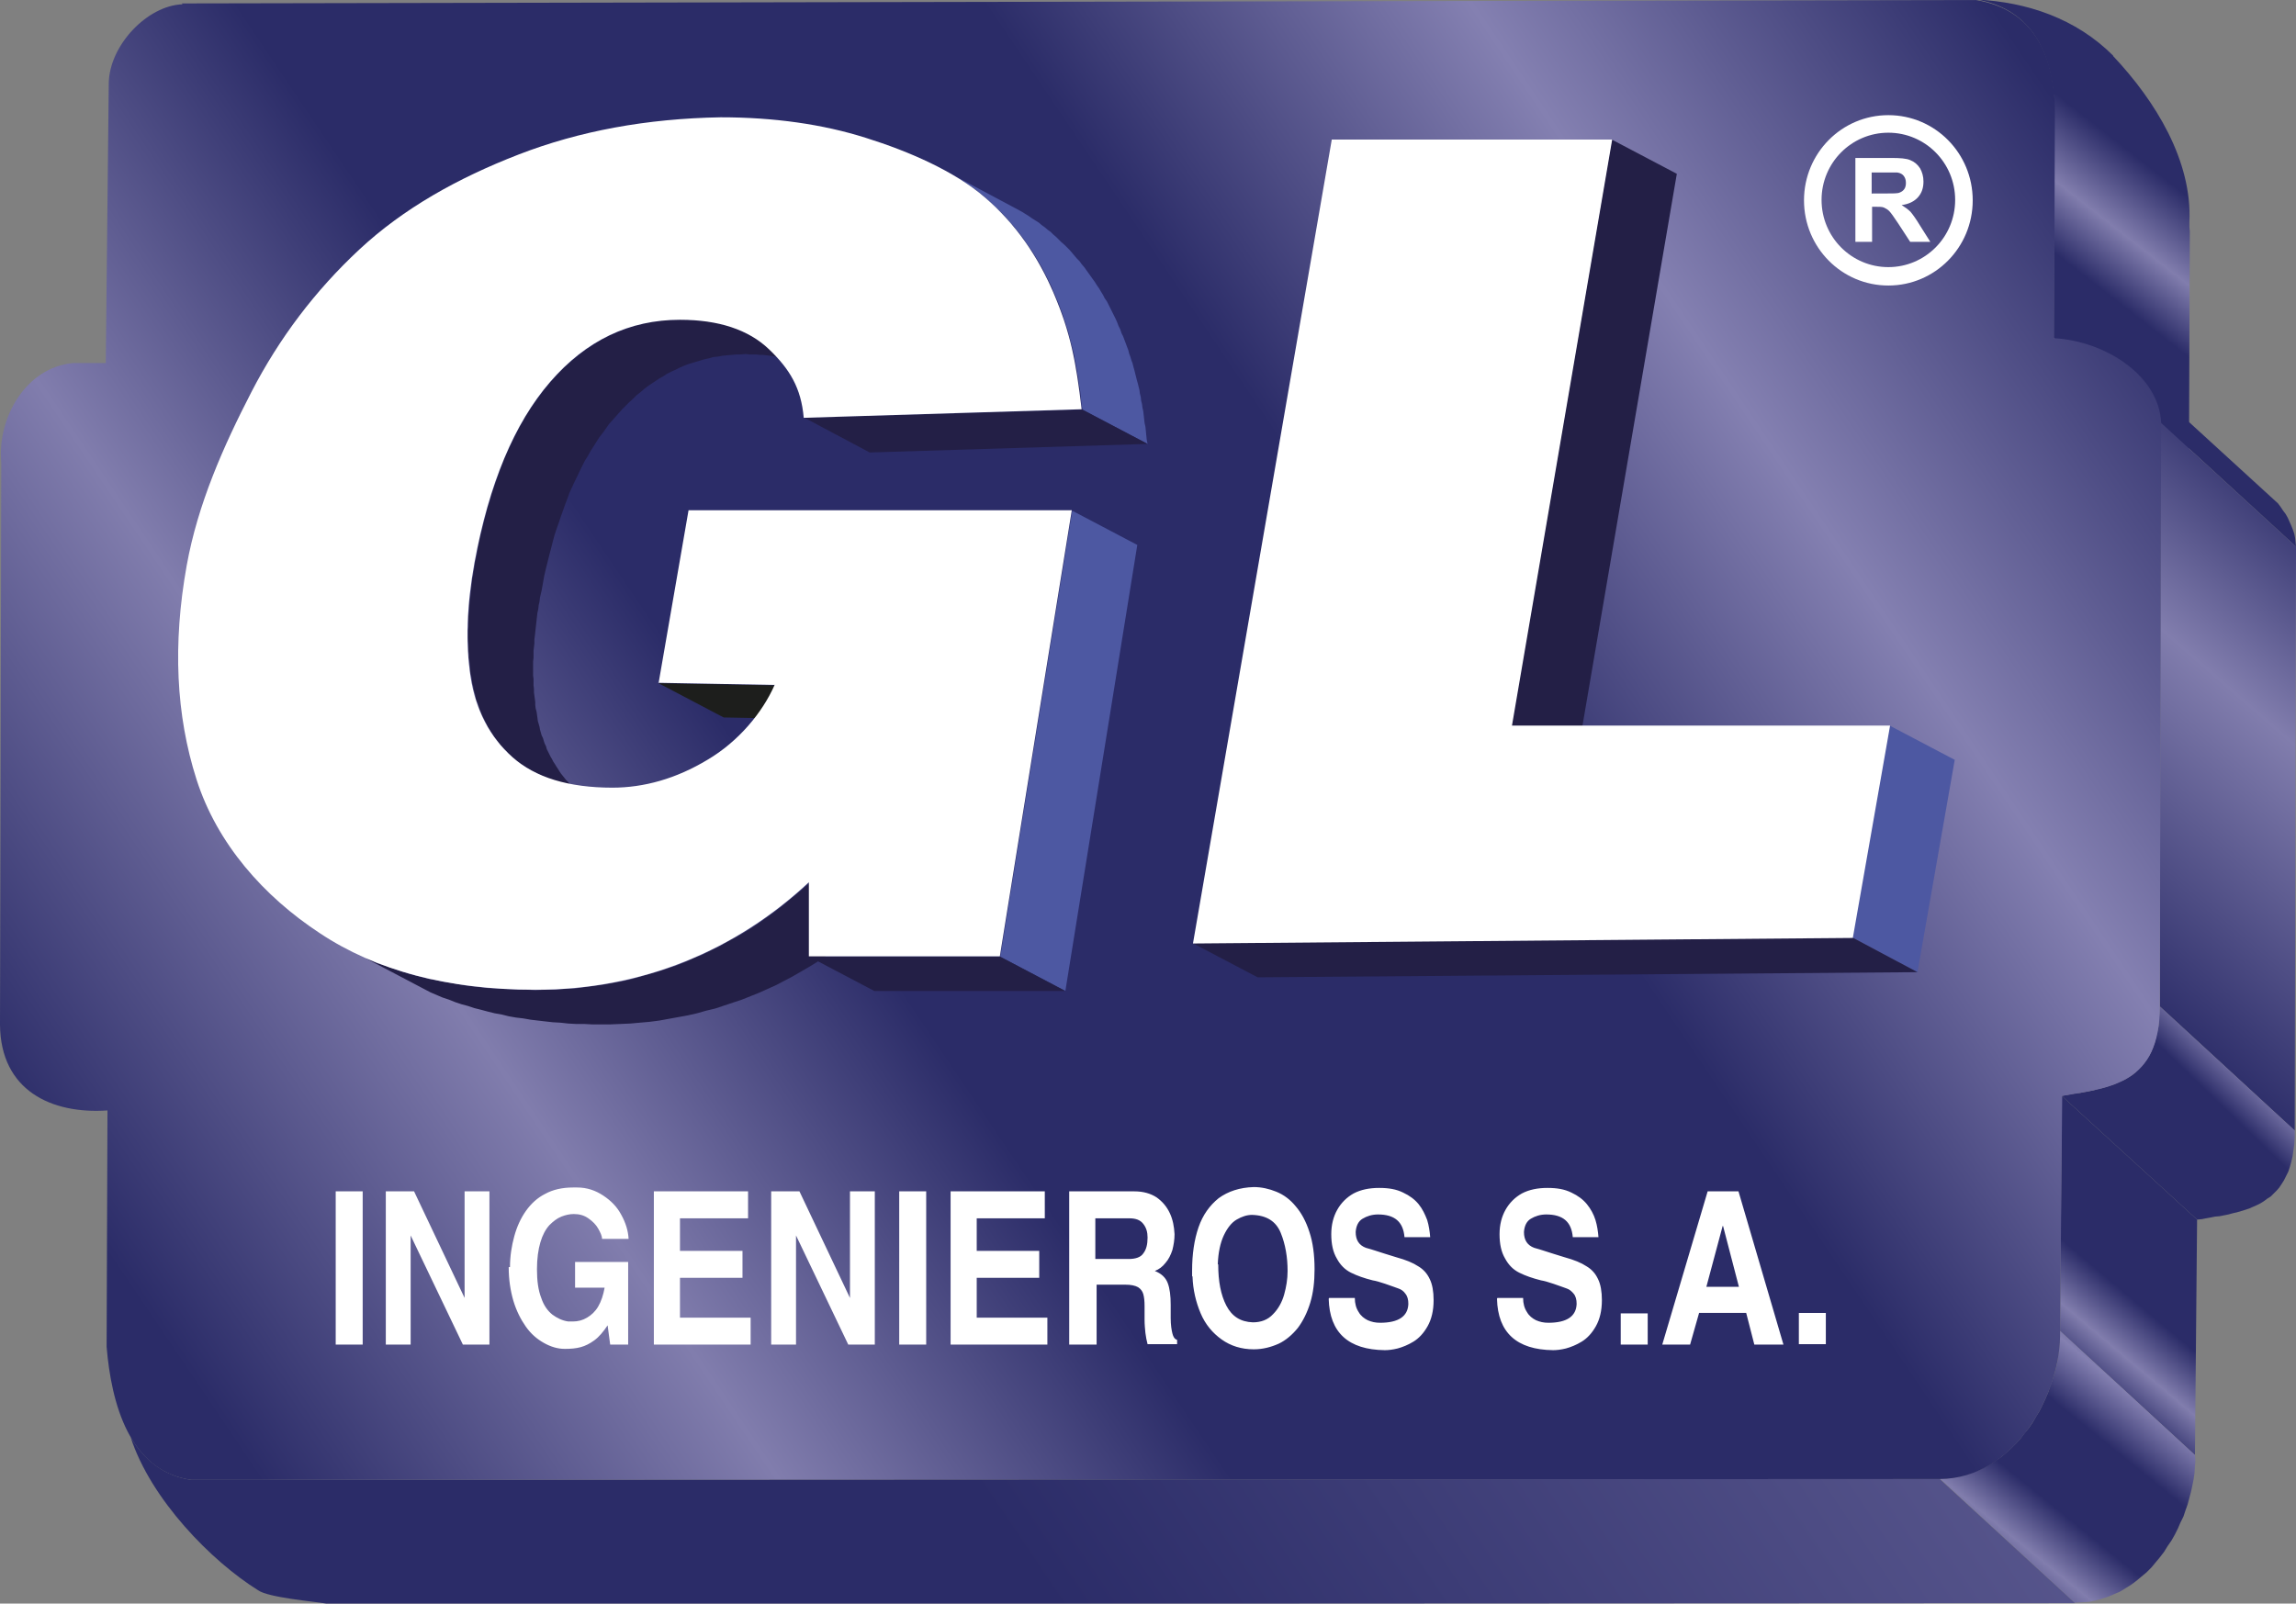
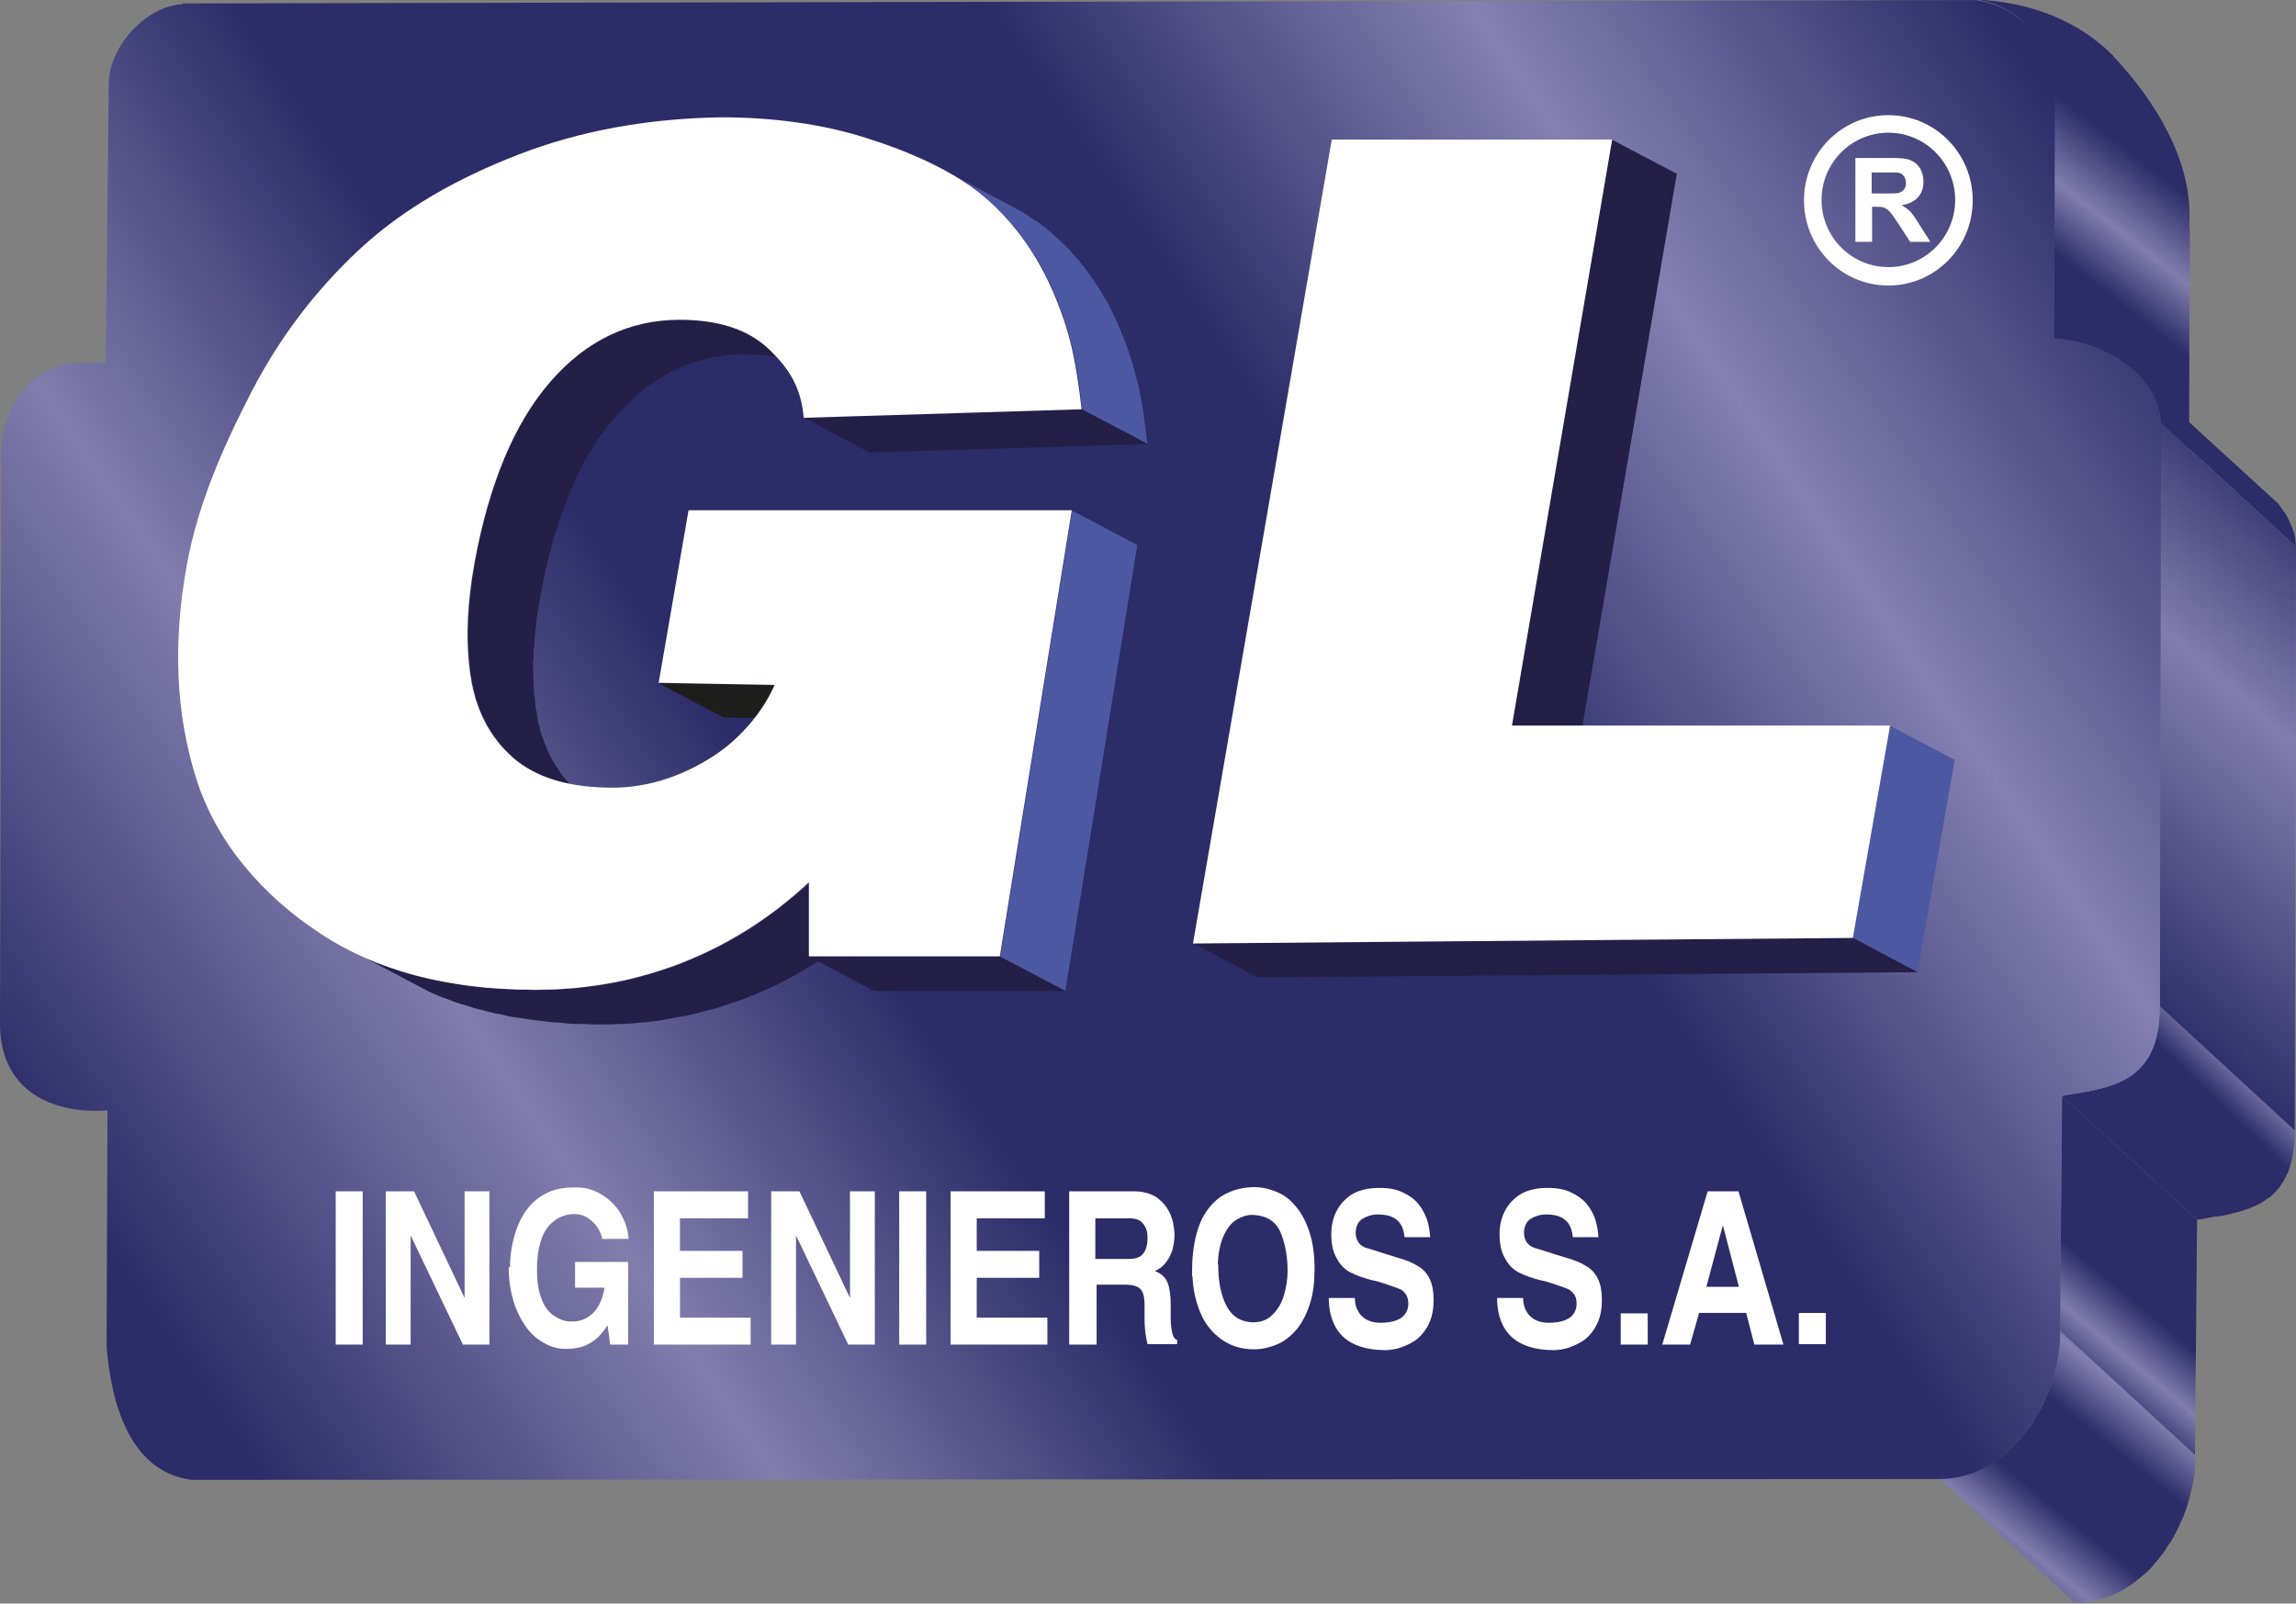
<svg xmlns="http://www.w3.org/2000/svg" xmlns:xlink="http://www.w3.org/1999/xlink" id="Capa_1" viewBox="0 0 53.62 37.46">
  <rect x="0" y="0" width="53.62" height="37.46" fill="#808080" stroke="none" />
  <defs>
    <style>.cls-1,.cls-2{fill:#fff;}.cls-3{fill:url(#GradientFill_2);}.cls-3,.cls-4,.cls-2,.cls-5,.cls-6,.cls-7,.cls-8,.cls-9,.cls-10,.cls-11,.cls-12,.cls-13{fill-rule:evenodd;}.cls-4{fill:url(#GradientFill_5);}.cls-5{fill:url(#GradientFill_7);}.cls-6{fill:url(#GradientFill_4);}.cls-7{fill:url(#GradientFill_6);}.cls-8{fill:#231f46;}.cls-9{fill:url(#GradientFill_2-2);}.cls-10{fill:url(#GradientFill_2-3);}.cls-11{fill:#1d1e1c;}.cls-12{fill:url(#GradientFill_3);}.cls-13{fill:#4d58a2;}</style>
    <linearGradient id="GradientFill_7" x1="51.9" y1="1.23" x2="46.04" y2="8.74" gradientUnits="userSpaceOnUse">
      <stop offset="0" stop-color="#2b2c68" />
      <stop offset=".33" stop-color="#2b2c68" />
      <stop offset=".5" stop-color="#817dad" />
      <stop offset=".64" stop-color="#2b2c68" />
      <stop offset="1" stop-color="#2b2c68" />
    </linearGradient>
    <linearGradient id="GradientFill_2" x1="56.96" y1="7.36" x2="46.71" y2="14.27" gradientUnits="userSpaceOnUse">
      <stop offset="0" stop-color="#2b2c68" />
      <stop offset=".07" stop-color="#2b2c68" />
      <stop offset=".23" stop-color="#8480b1" />
      <stop offset=".38" stop-color="#2b2c68" />
      <stop offset=".61" stop-color="#2b2c68" />
      <stop offset=".75" stop-color="#817dad" />
      <stop offset=".91" stop-color="#2b2c68" />
      <stop offset="1" stop-color="#2b2c68" />
    </linearGradient>
    <linearGradient id="GradientFill_3" x1="58.52" y1="10.67" x2="45.54" y2="25.6" gradientUnits="userSpaceOnUse">
      <stop offset="0" stop-color="#2b2c68" />
      <stop offset=".18" stop-color="#2b2c68" />
      <stop offset=".42" stop-color="#817dad" />
      <stop offset=".78" stop-color="#2b2c68" />
      <stop offset="1" stop-color="#2b2c68" />
    </linearGradient>
    <linearGradient id="GradientFill_4" x1="53.5" y1="23.76" x2="48.73" y2="28.71" gradientUnits="userSpaceOnUse">
      <stop offset="0" stop-color="#2b2c68" />
      <stop offset=".07" stop-color="#2b2c68" />
      <stop offset=".23" stop-color="#8480b1" />
      <stop offset=".38" stop-color="#2b2c68" />
      <stop offset="1" stop-color="#2b2c68" />
    </linearGradient>
    <linearGradient id="GradientFill_5" x1="51.66" y1="27.47" x2="47.76" y2="32.11" gradientUnits="userSpaceOnUse">
      <stop offset="0" stop-color="#2b2c68" />
      <stop offset=".56" stop-color="#2b2c68" />
      <stop offset=".75" stop-color="#817dad" />
      <stop offset=".92" stop-color="#2b2c68" />
      <stop offset="1" stop-color="#2b2c68" />
    </linearGradient>
    <linearGradient id="GradientFill_2-2" x1="51.23" y1="31.31" x2="46" y2="37.76" xlink:href="#GradientFill_2" />
    <linearGradient id="GradientFill_6" x1="107.38" y1="-19.56" x2="-56.03" y2="90.67" gradientUnits="userSpaceOnUse">
      <stop offset="0" stop-color="#2b2c68" />
      <stop offset=".06" stop-color="#2b2c68" />
      <stop offset=".3" stop-color="#8480b1" />
      <stop offset=".51" stop-color="#2b2c68" />
      <stop offset=".73" stop-color="#2b2c68" />
      <stop offset=".88" stop-color="#817dad" />
      <stop offset=".99" stop-color="#2b2c68" />
      <stop offset="1" stop-color="#2b2c68" />
    </linearGradient>
    <linearGradient id="GradientFill_2-3" x1="51.38" y1="-.53" x2="-.73" y2="34.63" xlink:href="#GradientFill_2" />
  </defs>
  <path class="cls-5" d="m49.35,1.31c.99,1.05,1.85,2.45,1.78,3.88v.11s.01.11.01.11l-.02,5.38-3.16-2.9.02-5.38c-.03-.69-.18-2.23-1.81-2.52,1.17.06,2.31.44,3.18,1.31Z" />
  <polygon class="cls-3" points="50.04 8.87 53.2 11.76 53.26 11.84 53.32 11.93 53.38 12.01 53.43 12.1 53.47 12.19 53.51 12.28 53.55 12.38 53.58 12.47 53.6 12.57 53.61 12.67 53.62 12.77 50.46 9.87 50.46 9.77 50.44 9.67 50.42 9.57 50.39 9.48 50.36 9.38 50.32 9.29 50.27 9.2 50.22 9.11 50.17 9.03 50.11 8.95 50.04 8.87" />
  <polygon class="cls-12" points="50.46 9.87 53.62 12.77 53.59 26.41 50.44 23.51 50.46 9.87" />
  <polygon class="cls-6" points="50.44 23.51 53.59 26.41 53.59 26.57 53.58 26.73 53.56 26.87 53.54 27.01 53.51 27.14 53.48 27.25 53.44 27.37 53.39 27.47 53.34 27.57 53.29 27.65 53.23 27.74 53.17 27.81 53.1 27.88 53.03 27.95 52.95 28 52.87 28.06 52.79 28.11 52.71 28.15 52.62 28.19 52.53 28.23 52.44 28.26 52.34 28.29 52.24 28.32 52.15 28.34 52.04 28.37 51.94 28.39 51.84 28.41 51.73 28.42 51.63 28.44 51.52 28.46 51.42 28.48 51.31 28.49 48.15 25.6 48.26 25.58 48.37 25.56 48.47 25.54 48.58 25.53 48.68 25.51 48.79 25.49 48.89 25.47 48.99 25.44 49.09 25.42 49.19 25.39 49.28 25.36 49.37 25.33 49.46 25.29 49.55 25.25 49.64 25.21 49.72 25.16 49.8 25.11 49.87 25.05 49.94 24.98 50.01 24.91 50.07 24.84 50.13 24.76 50.19 24.67 50.24 24.57 50.28 24.47 50.32 24.36 50.35 24.24 50.38 24.11 50.41 23.97 50.42 23.83 50.43 23.67 50.44 23.51" />
  <polygon class="cls-4" points="48.15 25.6 51.31 28.49 51.26 33.99 48.11 31.09 48.15 25.6" />
  <polygon class="cls-9" points="48.11 31.09 51.26 33.99 51.27 34.12 51.26 34.26 51.25 34.41 51.23 34.55 51.2 34.7 51.17 34.84 51.13 34.99 51.09 35.14 51.04 35.28 50.99 35.43 50.92 35.57 50.86 35.71 50.79 35.85 50.71 35.99 50.62 36.12 50.54 36.25 50.44 36.38 50.34 36.5 50.24 36.62 50.13 36.73 50.01 36.83 49.89 36.93 49.77 37.02 49.64 37.1 49.51 37.18 49.37 37.24 49.23 37.3 49.08 37.35 48.93 37.39 48.78 37.42 48.62 37.43 48.45 37.44 45.3 34.54 45.46 34.54 45.62 34.52 45.77 34.49 45.93 34.45 46.07 34.4 46.21 34.35 46.35 34.28 46.49 34.2 46.61 34.12 46.74 34.03 46.86 33.93 46.97 33.83 47.08 33.72 47.19 33.6 47.28 33.48 47.38 33.36 47.47 33.23 47.55 33.09 47.63 32.96 47.7 32.82 47.77 32.67 47.83 32.53 47.88 32.38 47.93 32.24 47.98 32.09 48.02 31.94 48.05 31.8 48.07 31.65 48.09 31.51 48.1 31.36 48.11 31.22 48.11 31.09" />
-   <path class="cls-7" d="m7.62,37.46c-.29-.05-1.35-.14-1.59-.31-1.08-.67-2.51-2.12-2.98-3.58.34.58.83.92,1.42,1l40.83-.02,3.16,2.9-40.83.02Z" />
  <path class="cls-10" d="m4.25.08l41.89-.08c1.38.22,1.82,1.33,1.85,2.52l-.02,5.38c1.21.07,2.45.88,2.5,1.97l-.03,13.64c0,1.81-1.15,1.9-2.28,2.09l-.05,5.49c.04,1.45-1.05,3.45-2.81,3.46l-40.83.02c-1.45-.2-1.87-1.79-1.98-3.11l.02-5.52c-1.3.09-2.5-.46-2.51-2.01l.03-13.12c-.1-1.04.57-2.23,1.68-2.33h.76s.07-6.53.07-6.53c.01-.89.9-1.82,1.72-1.85Z" />
  <polygon class="cls-13" points="25.04 11.93 26.56 12.73 24.88 23.15 23.36 22.35 25.04 11.93" />
  <polygon class="cls-8" points="18.92 20.62 20.44 21.42 20.28 21.57 20.11 21.71 19.94 21.85 19.77 21.98 19.6 22.11 19.43 22.24 19.25 22.36 19.07 22.48 18.89 22.59 18.7 22.7 18.51 22.81 18.32 22.91 18.13 23.01 17.93 23.1 17.73 23.19 17.53 23.27 17.33 23.35 17.12 23.42 16.91 23.49 16.7 23.56 16.49 23.61 16.28 23.67 16.06 23.72 15.84 23.76 15.62 23.8 15.4 23.84 15.17 23.87 14.94 23.89 14.72 23.91 14.49 23.92 14.25 23.93 14.02 23.93 13.83 23.93 13.64 23.92 13.45 23.92 13.27 23.91 13.09 23.89 12.91 23.88 12.73 23.86 12.56 23.84 12.39 23.82 12.22 23.79 12.05 23.77 11.88 23.74 11.72 23.7 11.55 23.67 11.39 23.63 11.24 23.59 11.08 23.55 10.93 23.5 10.78 23.46 10.63 23.41 10.48 23.35 10.33 23.3 10.19 23.24 10.05 23.18 8.53 22.38 8.67 22.44 8.81 22.5 8.96 22.55 9.11 22.6 9.26 22.65 9.41 22.7 9.56 22.75 9.72 22.79 9.87 22.83 10.03 22.87 10.2 22.9 10.36 22.93 10.53 22.96 10.7 22.99 10.87 23.02 11.04 23.04 11.21 23.06 11.39 23.08 11.57 23.09 11.75 23.1 11.93 23.11 12.12 23.12 12.31 23.12 12.5 23.13 12.73 23.12 12.97 23.12 13.2 23.1 13.43 23.09 13.65 23.06 13.88 23.03 14.1 23 14.32 22.96 14.54 22.92 14.76 22.87 14.97 22.81 15.18 22.75 15.39 22.69 15.6 22.62 15.81 22.55 16.01 22.47 16.21 22.38 16.41 22.3 16.61 22.2 16.8 22.11 16.99 22 17.18 21.9 17.37 21.79 17.55 21.68 17.73 21.56 17.91 21.43 18.08 21.31 18.25 21.18 18.42 21.04 18.59 20.9 18.76 20.76 18.92 20.62" />
  <polygon class="cls-8" points="23.36 22.35 24.88 23.15 20.42 23.15 18.9 22.35 23.36 22.35" />
  <polygon class="cls-13" points="22.26 4.09 23.78 4.9 23.87 4.95 23.95 5 24.03 5.05 24.1 5.1 24.18 5.15 24.26 5.2 24.33 5.26 24.4 5.31 24.47 5.37 24.54 5.42 24.6 5.48 24.67 5.54 24.73 5.6 24.79 5.66 24.86 5.72 24.92 5.78 24.98 5.84 25.04 5.91 25.09 5.97 25.15 6.04 25.21 6.1 25.26 6.17 25.32 6.24 25.37 6.31 25.42 6.38 25.47 6.45 25.52 6.52 25.57 6.59 25.62 6.67 25.67 6.74 25.71 6.81 25.76 6.89 25.8 6.97 25.85 7.04 25.89 7.12 25.93 7.2 25.97 7.28 26.01 7.36 26.05 7.44 26.09 7.53 26.12 7.61 26.16 7.69 26.19 7.78 26.23 7.86 26.26 7.94 26.29 8.02 26.32 8.1 26.35 8.18 26.37 8.26 26.4 8.34 26.42 8.41 26.45 8.49 26.47 8.57 26.49 8.64 26.51 8.72 26.53 8.8 26.55 8.88 26.57 8.95 26.59 9.03 26.61 9.11 26.62 9.19 26.64 9.27 26.65 9.36 26.67 9.44 26.68 9.52 26.7 9.61 26.71 9.7 26.72 9.79 26.73 9.88 26.75 9.97 26.76 10.07 26.77 10.17 26.78 10.27 26.8 10.37 25.28 9.57 25.26 9.47 25.25 9.37 25.24 9.27 25.23 9.17 25.22 9.08 25.2 8.99 25.19 8.9 25.18 8.81 25.16 8.72 25.15 8.64 25.13 8.55 25.12 8.47 25.1 8.39 25.09 8.31 25.07 8.23 25.05 8.15 25.03 8.07 25.01 8 24.99 7.92 24.97 7.84 24.95 7.76 24.93 7.69 24.9 7.61 24.88 7.53 24.85 7.46 24.83 7.38 24.8 7.3 24.77 7.22 24.74 7.14 24.71 7.06 24.67 6.97 24.64 6.89 24.6 6.81 24.57 6.72 24.53 6.64 24.49 6.56 24.45 6.48 24.41 6.4 24.37 6.32 24.33 6.24 24.28 6.16 24.24 6.09 24.19 6.01 24.15 5.94 24.1 5.86 24.05 5.79 24 5.72 23.95 5.65 23.9 5.57 23.85 5.51 23.8 5.44 23.74 5.37 23.69 5.3 23.63 5.24 23.57 5.17 23.52 5.11 23.46 5.04 23.4 4.98 23.34 4.92 23.27 4.86 23.21 4.8 23.15 4.74 23.08 4.68 23.02 4.62 22.95 4.56 22.88 4.51 22.81 4.45 22.74 4.4 22.66 4.35 22.58 4.29 22.51 4.24 22.43 4.19 22.35 4.14 22.26 4.09" />
  <polygon class="cls-8" points="25.28 9.57 26.8 10.37 20.31 10.57 18.79 9.76 25.28 9.57" />
  <polygon class="cls-8" points="17.52 7.83 19.04 8.63 18.98 8.6 18.92 8.57 18.86 8.54 18.8 8.52 18.74 8.49 18.68 8.47 18.61 8.45 18.55 8.43 18.48 8.41 18.41 8.39 18.34 8.37 18.27 8.36 18.2 8.34 18.13 8.33 18.05 8.32 17.98 8.31 17.9 8.3 17.82 8.29 17.74 8.29 17.66 8.28 17.58 8.28 17.5 8.28 17.41 8.27 17.3 8.28 17.2 8.28 17.09 8.29 16.98 8.3 16.87 8.31 16.77 8.33 16.66 8.34 16.56 8.37 16.46 8.39 16.36 8.42 16.26 8.45 16.16 8.48 16.06 8.51 15.96 8.55 15.87 8.59 15.77 8.64 15.68 8.68 15.58 8.73 15.49 8.79 15.4 8.84 15.31 8.9 15.22 8.96 15.13 9.02 15.04 9.09 14.96 9.16 14.87 9.23 14.79 9.31 14.7 9.39 14.62 9.47 14.54 9.55 14.46 9.64 14.38 9.73 14.3 9.82 14.22 9.91 14.15 10.01 14.08 10.11 14 10.21 13.93 10.32 13.86 10.43 13.79 10.54 13.73 10.65 13.66 10.76 13.6 10.88 13.54 11 13.48 11.13 13.42 11.25 13.36 11.38 13.3 11.51 13.25 11.65 13.2 11.78 13.15 11.92 13.1 12.06 13.05 12.21 13 12.35 12.95 12.5 12.91 12.65 12.87 12.81 12.83 12.96 12.79 13.12 12.75 13.28 12.71 13.45 12.68 13.62 12.65 13.79 12.61 13.96 12.6 14.05 12.58 14.14 12.57 14.23 12.55 14.32 12.54 14.41 12.53 14.5 12.52 14.59 12.51 14.68 12.5 14.77 12.49 14.86 12.48 14.94 12.48 15.03 12.47 15.12 12.46 15.2 12.46 15.28 12.46 15.37 12.45 15.45 12.45 15.53 12.45 15.61 12.45 15.7 12.45 15.78 12.46 15.86 12.46 15.94 12.46 16.01 12.47 16.09 12.47 16.17 12.48 16.25 12.49 16.32 12.5 16.4 12.5 16.47 12.51 16.55 12.53 16.62 12.54 16.69 12.55 16.76 12.56 16.84 12.58 16.91 12.6 16.98 12.61 17.04 12.63 17.11 12.65 17.18 12.68 17.24 12.7 17.31 12.72 17.37 12.75 17.43 12.77 17.5 12.8 17.56 12.83 17.62 12.86 17.68 12.89 17.73 12.92 17.79 12.96 17.85 12.99 17.9 13.03 17.96 13.06 18.01 13.1 18.07 13.14 18.12 13.18 18.17 13.22 18.22 13.27 18.27 13.31 18.32 13.36 18.36 13.4 18.41 13.45 18.46 13.5 18.5 13.55 18.54 13.6 18.59 13.66 18.63 13.71 18.67 13.77 18.71 13.83 18.74 13.88 18.78 13.94 18.81 14.01 18.84 14.07 18.88 12.55 18.07 12.49 18.04 12.43 18.01 12.36 17.97 12.31 17.94 12.25 17.9 12.19 17.86 12.14 17.83 12.08 17.78 12.03 17.74 11.98 17.7 11.93 17.65 11.88 17.61 11.84 17.56 11.79 17.51 11.75 17.47 11.7 17.42 11.66 17.37 11.62 17.31 11.58 17.26 11.54 17.21 11.51 17.16 11.47 17.1 11.44 17.05 11.4 16.99 11.37 16.93 11.34 16.87 11.31 16.81 11.28 16.75 11.25 16.69 11.23 16.63 11.2 16.57 11.18 16.5 11.16 16.44 11.13 16.37 11.11 16.31 11.1 16.24 11.08 16.17 11.06 16.1 11.05 16.03 11.03 15.96 11.02 15.89 11.01 15.82 10.99 15.74 10.98 15.67 10.98 15.59 10.97 15.52 10.96 15.44 10.95 15.37 10.95 15.29 10.94 15.21 10.94 15.13 10.94 15.05 10.93 14.97 10.93 14.89 10.93 14.81 10.93 14.73 10.94 14.65 10.94 14.56 10.94 14.48 10.94 14.4 10.95 14.31 10.96 14.23 10.96 14.14 10.97 14.05 10.98 13.97 10.99 13.88 11 13.79 11.01 13.7 11.02 13.61 11.03 13.52 11.05 13.43 11.06 13.34 11.08 13.25 11.09 13.15 11.13 12.98 11.16 12.81 11.19 12.65 11.23 12.48 11.27 12.32 11.31 12.16 11.35 12 11.39 11.85 11.44 11.7 11.48 11.55 11.53 11.4 11.58 11.26 11.63 11.12 11.68 10.98 11.73 10.84 11.78 10.71 11.84 10.58 11.9 10.45 11.96 10.32 12.02 10.2 12.08 10.08 12.14 9.96 12.21 9.85 12.27 9.73 12.34 9.62 12.41 9.52 12.48 9.41 12.56 9.31 12.63 9.21 12.7 9.11 12.78 9.02 12.86 8.92 12.94 8.83 13.02 8.75 13.1 8.66 13.18 8.58 13.27 8.5 13.35 8.43 13.44 8.36 13.52 8.29 13.61 8.22 13.7 8.16 13.79 8.1 13.88 8.04 13.97 7.98 14.06 7.93 14.16 7.88 14.25 7.83 14.35 7.79 14.44 7.75 14.54 7.71 14.64 7.68 14.74 7.64 14.84 7.61 14.94 7.59 15.04 7.56 15.14 7.54 15.25 7.52 15.35 7.51 15.46 7.49 15.57 7.48 15.68 7.48 15.78 7.47 15.89 7.47 15.98 7.47 16.06 7.47 16.14 7.48 16.22 7.48 16.3 7.49 16.38 7.5 16.46 7.5 16.53 7.51 16.61 7.53 16.68 7.54 16.75 7.55 16.82 7.57 16.89 7.59 16.96 7.6 17.03 7.62 17.09 7.64 17.16 7.67 17.22 7.69 17.28 7.72 17.34 7.74 17.4 7.77 17.46 7.8 17.52 7.83" />
  <polygon class="cls-11" points="18.1 16.01 19.62 16.81 16.9 16.76 15.38 15.96 18.1 16.01" />
  <polygon class="cls-8" points="37.64 3.26 39.16 4.06 36.82 17.75 35.3 16.95 37.64 3.26" />
  <polygon class="cls-13" points="44.13 16.95 45.65 17.75 44.78 22.71 43.26 21.9 44.13 16.95" />
  <polygon class="cls-8" points="43.26 21.9 44.78 22.71 29.37 22.83 27.85 22.03 43.26 21.9" />
  <path class="cls-2" d="m15.38,15.96l.7-4.04h8.95l-1.68,10.42h-4.46v-1.73c-1.69,1.58-3.89,2.52-6.4,2.51-2.04,0-3.71-.45-5.02-1.32-1.31-.86-2.4-2.09-2.88-3.59-.48-1.5-.56-3.16-.23-5,.26-1.44.86-2.79,1.51-4.05.65-1.26,1.49-2.37,2.52-3.33,1.03-.96,2.3-1.67,3.72-2.22,1.42-.55,2.99-.84,4.72-.87,1.24,0,2.38.16,3.39.48,1.02.32,2.07.78,2.78,1.39.71.61,1.24,1.37,1.62,2.27.38.9.51,1.57.64,2.68l-6.49.2c-.06-.7-.33-1.14-.81-1.6-.48-.46-1.18-.69-2.08-.69-1.18,0-2.19.48-3.03,1.45-.84.97-1.43,2.38-1.77,4.23-.18.99-.21,1.88-.09,2.66.12.78.45,1.41.98,1.88.53.47,1.31.71,2.33.71.74,0,1.49-.21,2.22-.65.73-.43,1.29-1.11,1.57-1.75l-2.72-.05h0ZM31.1,3.26h6.55l-2.34,13.69h8.83l-.87,4.96-15.41.13,3.24-18.77Z" />
  <path class="cls-2" d="m44.1,2.69c1.09,0,1.97.89,1.97,1.99s-.88,1.99-1.97,1.99-1.97-.89-1.97-1.99.88-1.99,1.97-1.99h0Zm0,.41c-.86,0-1.56.7-1.56,1.57s.7,1.57,1.56,1.57,1.56-.7,1.56-1.57-.7-1.57-1.56-1.57h0Zm-.77,2.55h.39v-.82h.08c.09,0,.16,0,.2.02.04.02.08.04.12.08.04.04.11.14.21.29l.28.43h.47l-.24-.38c-.09-.15-.17-.26-.22-.32-.06-.06-.13-.11-.21-.16.17-.02.3-.09.38-.18.09-.1.13-.22.13-.37,0-.12-.03-.22-.08-.31-.06-.09-.13-.15-.23-.19-.09-.04-.24-.05-.45-.05h-.83v1.96h0Zm.39-1.13h.29c.19,0,.31,0,.35-.02.05-.02.08-.04.11-.08.03-.04.04-.09.04-.15,0-.07-.02-.12-.05-.16-.03-.04-.08-.07-.15-.08-.03,0-.13,0-.29,0h-.31v.5Z" />
-   <path class="cls-1" d="m7.84,31.41v-3.58h.63v3.58h-.63Zm1.17,0v-3.58h.66l1.18,2.49h0v-2.49h.58v3.58h-.62l-1.22-2.55h0v2.55h-.59Zm2.9-1.81c0-.26.04-.5.1-.72.06-.22.15-.42.27-.59.12-.17.27-.31.45-.4.18-.1.4-.15.65-.15.01,0,.03,0,.05,0,.02,0,.04,0,.05,0,.23,0,.43.07.61.19.18.12.32.26.42.45.1.18.16.37.17.56h-.62c0-.07-.04-.15-.09-.24-.05-.09-.13-.17-.23-.24-.1-.07-.21-.1-.34-.1-.09,0-.19.02-.29.06-.1.04-.19.11-.28.2-.09.1-.16.23-.21.4-.05.17-.08.38-.08.63,0,.27.03.49.1.67.06.18.15.3.26.39.11.08.23.14.37.16.05,0,.09,0,.11,0,.12,0,.23-.03.33-.09.1-.06.19-.14.26-.26.07-.12.12-.27.15-.44h-.69v-.6h1.24v1.93h-.42l-.06-.45c-.1.15-.2.27-.31.35-.11.08-.21.13-.32.16-.11.03-.23.04-.37.04-.17,0-.33-.05-.49-.14-.16-.09-.3-.21-.42-.38-.12-.17-.22-.37-.29-.6-.07-.24-.11-.5-.11-.79h0Zm3.36,1.81v-3.58h2.2v.63h-1.59v.76h1.46v.63h-1.46v.93h1.65v.63h-2.26Zm2.74,0v-3.58h.66l1.18,2.49h0v-2.49h.58v3.58h-.62l-1.22-2.55h0v2.55h-.59Zm2.99,0v-3.58h.63v3.58h-.63Zm1.2,0v-3.58h2.2v.63h-1.59v.76h1.46v.63h-1.46v.93h1.65v.63h-2.26Zm2.77,0v-3.58h1.52c.21,0,.38.05.52.14.14.1.24.22.31.37.07.15.1.31.11.49,0,.13-.02.25-.05.37-.04.12-.09.22-.16.3-.07.09-.15.15-.25.19.15.06.25.15.3.28.05.13.07.3.07.51v.15c0,.07,0,.12,0,.16,0,.16.02.28.04.36.02.08.05.13.11.15v.1h-.69c-.02-.08-.04-.17-.05-.26-.01-.1-.02-.2-.02-.31,0-.11,0-.22,0-.32,0-.12-.01-.21-.03-.28-.02-.07-.06-.12-.12-.16-.07-.04-.17-.06-.3-.06h-.67v1.4h-.61Zm.61-2h.78c.16,0,.28-.04.34-.13.07-.09.1-.21.1-.37,0-.13-.03-.23-.1-.32-.07-.09-.17-.13-.33-.13h-.79v.96h0Zm2.26.4v-.13c0-.38.05-.72.15-1.01.1-.29.26-.51.47-.68.22-.16.49-.25.82-.26.18,0,.36.04.53.11.17.07.32.18.45.34.13.15.24.35.32.6.08.24.12.53.12.87,0,.29-.03.55-.1.78-.07.23-.17.43-.29.59-.13.16-.28.29-.45.37-.18.08-.37.13-.58.13-.29,0-.54-.08-.75-.23-.21-.15-.38-.35-.49-.61-.11-.26-.18-.55-.19-.86h0Zm.61-.27c0,.39.06.71.19.96.13.25.33.38.62.39.19,0,.35-.06.47-.19.12-.12.21-.28.26-.46.05-.18.08-.36.08-.55,0-.32-.05-.62-.16-.89-.11-.27-.33-.41-.67-.42-.12,0-.24.04-.36.11-.12.07-.22.2-.3.37-.08.17-.13.4-.14.67h0Zm2.59.78h.6c0,.13.03.24.09.33.05.09.13.15.21.19.09.04.18.06.29.06.43,0,.65-.15.66-.44,0-.1-.02-.18-.07-.24-.04-.06-.1-.1-.16-.12-.06-.02-.16-.06-.31-.11-.12-.04-.22-.07-.29-.08-.2-.05-.37-.11-.51-.18-.14-.07-.25-.18-.33-.33-.09-.15-.13-.34-.13-.57,0-.22.05-.41.14-.57.09-.16.22-.29.38-.38.17-.09.37-.13.6-.13.22,0,.4.03.56.11.15.07.27.16.36.27.09.11.15.24.2.37.04.13.06.27.07.4h-.6c-.03-.36-.23-.53-.62-.53-.14,0-.26.04-.36.1-.1.06-.15.17-.16.31,0,.19.08.31.24.37.15.04.29.09.42.13.13.04.23.07.29.09.22.06.39.13.51.21.12.07.21.17.27.3.06.12.09.29.09.49,0,.25-.05.45-.14.61-.09.16-.2.28-.33.36-.13.08-.26.13-.37.16-.12.03-.22.04-.3.04-.85-.01-1.29-.41-1.31-1.2h0Zm3.93,0h.6c0,.13.03.24.09.33.05.09.13.15.21.19.09.04.18.06.29.06.43,0,.65-.15.66-.44,0-.1-.02-.18-.07-.24-.05-.06-.1-.1-.16-.12-.06-.02-.16-.06-.31-.11-.12-.04-.22-.07-.29-.08-.2-.05-.37-.11-.51-.18-.14-.07-.25-.18-.33-.33-.09-.15-.13-.34-.13-.57,0-.22.05-.41.14-.57.09-.16.22-.29.38-.38.17-.09.37-.13.6-.13.22,0,.4.03.56.11.15.07.27.16.36.27.09.11.16.24.2.37.04.13.06.27.07.4h-.6c-.03-.36-.23-.53-.62-.53-.14,0-.26.04-.36.1-.1.06-.15.17-.16.31,0,.19.08.31.24.37.15.04.29.09.42.13.13.04.23.07.29.09.22.06.39.13.51.21.12.07.21.17.27.3.06.12.09.29.09.49,0,.25-.05.45-.14.61-.09.16-.2.28-.33.36-.13.08-.26.13-.37.16-.12.03-.22.04-.3.04-.85-.01-1.29-.41-1.31-1.2h0Zm2.88,1.09v-.73h.63v.73h-.63Zm.97,0l1.06-3.58h.72l1.05,3.58h-.68l-.19-.74h-1.1l-.21.74h-.66Zm1.41-2.77l-.38,1.42h.76l-.37-1.42h0Zm1.78,2.76v-.73h.63v.73h-.63Z" />
+   <path class="cls-1" d="m7.84,31.41v-3.58h.63v3.58h-.63Zm1.17,0v-3.58h.66l1.18,2.49h0v-2.49h.58v3.58h-.62l-1.22-2.55v2.55h-.59Zm2.9-1.81c0-.26.04-.5.1-.72.06-.22.15-.42.27-.59.12-.17.27-.31.45-.4.18-.1.4-.15.65-.15.01,0,.03,0,.05,0,.02,0,.04,0,.05,0,.23,0,.43.07.61.19.18.12.32.26.42.45.1.18.16.37.17.56h-.62c0-.07-.04-.15-.09-.24-.05-.09-.13-.17-.23-.24-.1-.07-.21-.1-.34-.1-.09,0-.19.02-.29.06-.1.04-.19.11-.28.2-.09.1-.16.23-.21.4-.05.17-.08.38-.08.63,0,.27.03.49.1.67.06.18.15.3.26.39.11.08.23.14.37.16.05,0,.09,0,.11,0,.12,0,.23-.03.33-.09.1-.06.19-.14.26-.26.07-.12.12-.27.15-.44h-.69v-.6h1.24v1.93h-.42l-.06-.45c-.1.15-.2.27-.31.35-.11.08-.21.13-.32.16-.11.03-.23.04-.37.04-.17,0-.33-.05-.49-.14-.16-.09-.3-.21-.42-.38-.12-.17-.22-.37-.29-.6-.07-.24-.11-.5-.11-.79h0Zm3.36,1.81v-3.58h2.2v.63h-1.59v.76h1.46v.63h-1.46v.93h1.65v.63h-2.26Zm2.74,0v-3.58h.66l1.18,2.49h0v-2.49h.58v3.58h-.62l-1.22-2.55h0v2.55h-.59Zm2.99,0v-3.58h.63v3.58h-.63Zm1.2,0v-3.58h2.2v.63h-1.59v.76h1.46v.63h-1.46v.93h1.65v.63h-2.26Zm2.77,0v-3.58h1.52c.21,0,.38.05.52.14.14.1.24.22.31.37.07.15.1.31.11.49,0,.13-.02.25-.05.37-.04.12-.09.22-.16.3-.07.09-.15.15-.25.19.15.06.25.15.3.28.05.13.07.3.07.51v.15c0,.07,0,.12,0,.16,0,.16.02.28.04.36.02.08.05.13.11.15v.1h-.69c-.02-.08-.04-.17-.05-.26-.01-.1-.02-.2-.02-.31,0-.11,0-.22,0-.32,0-.12-.01-.21-.03-.28-.02-.07-.06-.12-.12-.16-.07-.04-.17-.06-.3-.06h-.67v1.4h-.61Zm.61-2h.78c.16,0,.28-.04.34-.13.07-.09.1-.21.1-.37,0-.13-.03-.23-.1-.32-.07-.09-.17-.13-.33-.13h-.79v.96h0Zm2.26.4v-.13c0-.38.05-.72.15-1.01.1-.29.26-.51.47-.68.22-.16.49-.25.82-.26.18,0,.36.04.53.11.17.07.32.18.45.34.13.15.24.35.32.6.08.24.12.53.12.87,0,.29-.03.55-.1.78-.07.23-.17.43-.29.59-.13.16-.28.29-.45.37-.18.08-.37.13-.58.13-.29,0-.54-.08-.75-.23-.21-.15-.38-.35-.49-.61-.11-.26-.18-.55-.19-.86h0Zm.61-.27c0,.39.06.71.19.96.13.25.33.38.62.39.19,0,.35-.06.47-.19.12-.12.21-.28.26-.46.05-.18.08-.36.08-.55,0-.32-.05-.62-.16-.89-.11-.27-.33-.41-.67-.42-.12,0-.24.04-.36.11-.12.07-.22.2-.3.37-.08.17-.13.4-.14.67h0Zm2.59.78h.6c0,.13.03.24.09.33.05.09.13.15.21.19.09.04.18.06.29.06.43,0,.65-.15.66-.44,0-.1-.02-.18-.07-.24-.04-.06-.1-.1-.16-.12-.06-.02-.16-.06-.31-.11-.12-.04-.22-.07-.29-.08-.2-.05-.37-.11-.51-.18-.14-.07-.25-.18-.33-.33-.09-.15-.13-.34-.13-.57,0-.22.05-.41.14-.57.09-.16.22-.29.38-.38.17-.09.37-.13.6-.13.22,0,.4.03.56.11.15.07.27.16.36.27.09.11.15.24.2.37.04.13.06.27.07.4h-.6c-.03-.36-.23-.53-.62-.53-.14,0-.26.04-.36.1-.1.06-.15.17-.16.31,0,.19.08.31.24.37.15.04.29.09.42.13.13.04.23.07.29.09.22.06.39.13.51.21.12.07.21.17.27.3.06.12.09.29.09.49,0,.25-.05.45-.14.61-.09.16-.2.28-.33.36-.13.08-.26.13-.37.16-.12.03-.22.04-.3.04-.85-.01-1.29-.41-1.31-1.2h0Zm3.93,0h.6c0,.13.03.24.09.33.05.09.13.15.21.19.09.04.18.06.29.06.43,0,.65-.15.66-.44,0-.1-.02-.18-.07-.24-.05-.06-.1-.1-.16-.12-.06-.02-.16-.06-.31-.11-.12-.04-.22-.07-.29-.08-.2-.05-.37-.11-.51-.18-.14-.07-.25-.18-.33-.33-.09-.15-.13-.34-.13-.57,0-.22.05-.41.14-.57.09-.16.22-.29.38-.38.17-.09.37-.13.6-.13.22,0,.4.03.56.11.15.07.27.16.36.27.09.11.16.24.2.37.04.13.06.27.07.4h-.6c-.03-.36-.23-.53-.62-.53-.14,0-.26.04-.36.1-.1.06-.15.17-.16.31,0,.19.08.31.24.37.15.04.29.09.42.13.13.04.23.07.29.09.22.06.39.13.51.21.12.07.21.17.27.3.06.12.09.29.09.49,0,.25-.05.45-.14.61-.09.16-.2.28-.33.36-.13.08-.26.13-.37.16-.12.03-.22.04-.3.04-.85-.01-1.29-.41-1.31-1.2h0Zm2.88,1.09v-.73h.63v.73h-.63Zm.97,0l1.06-3.58h.72l1.05,3.58h-.68l-.19-.74h-1.1l-.21.74h-.66Zm1.41-2.77l-.38,1.42h.76l-.37-1.42h0Zm1.78,2.76v-.73h.63v.73h-.63Z" />
</svg>